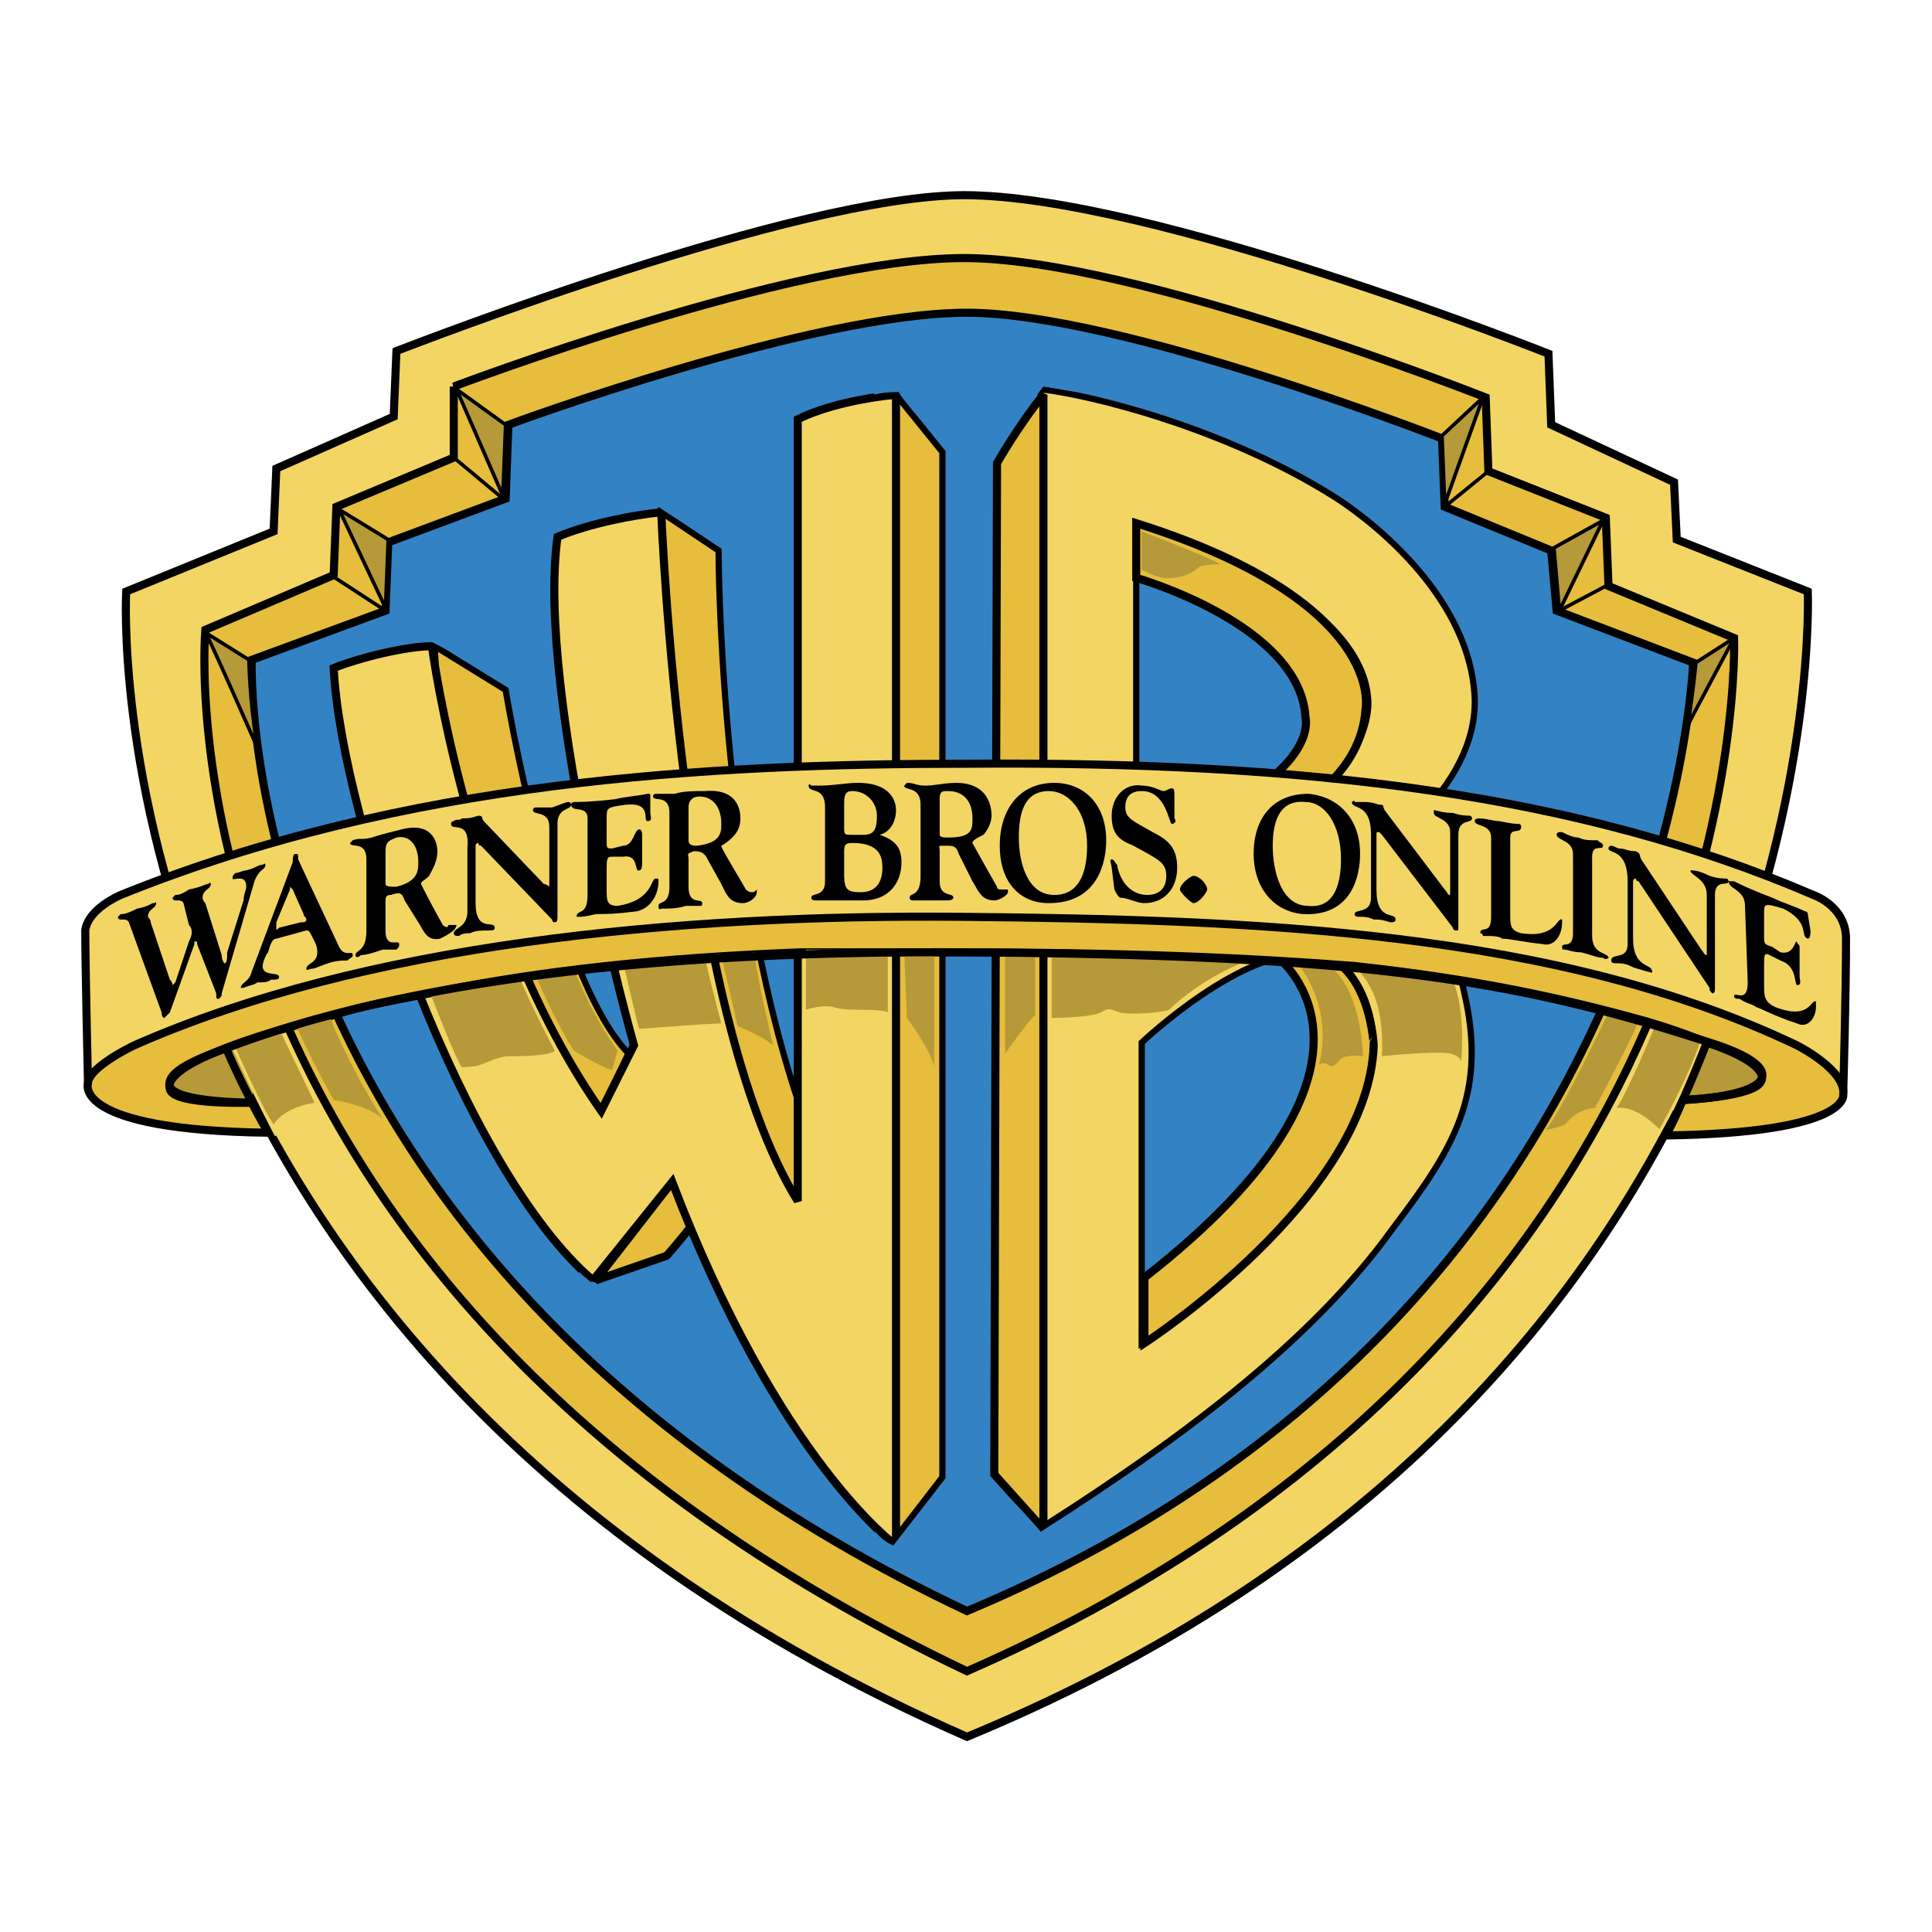
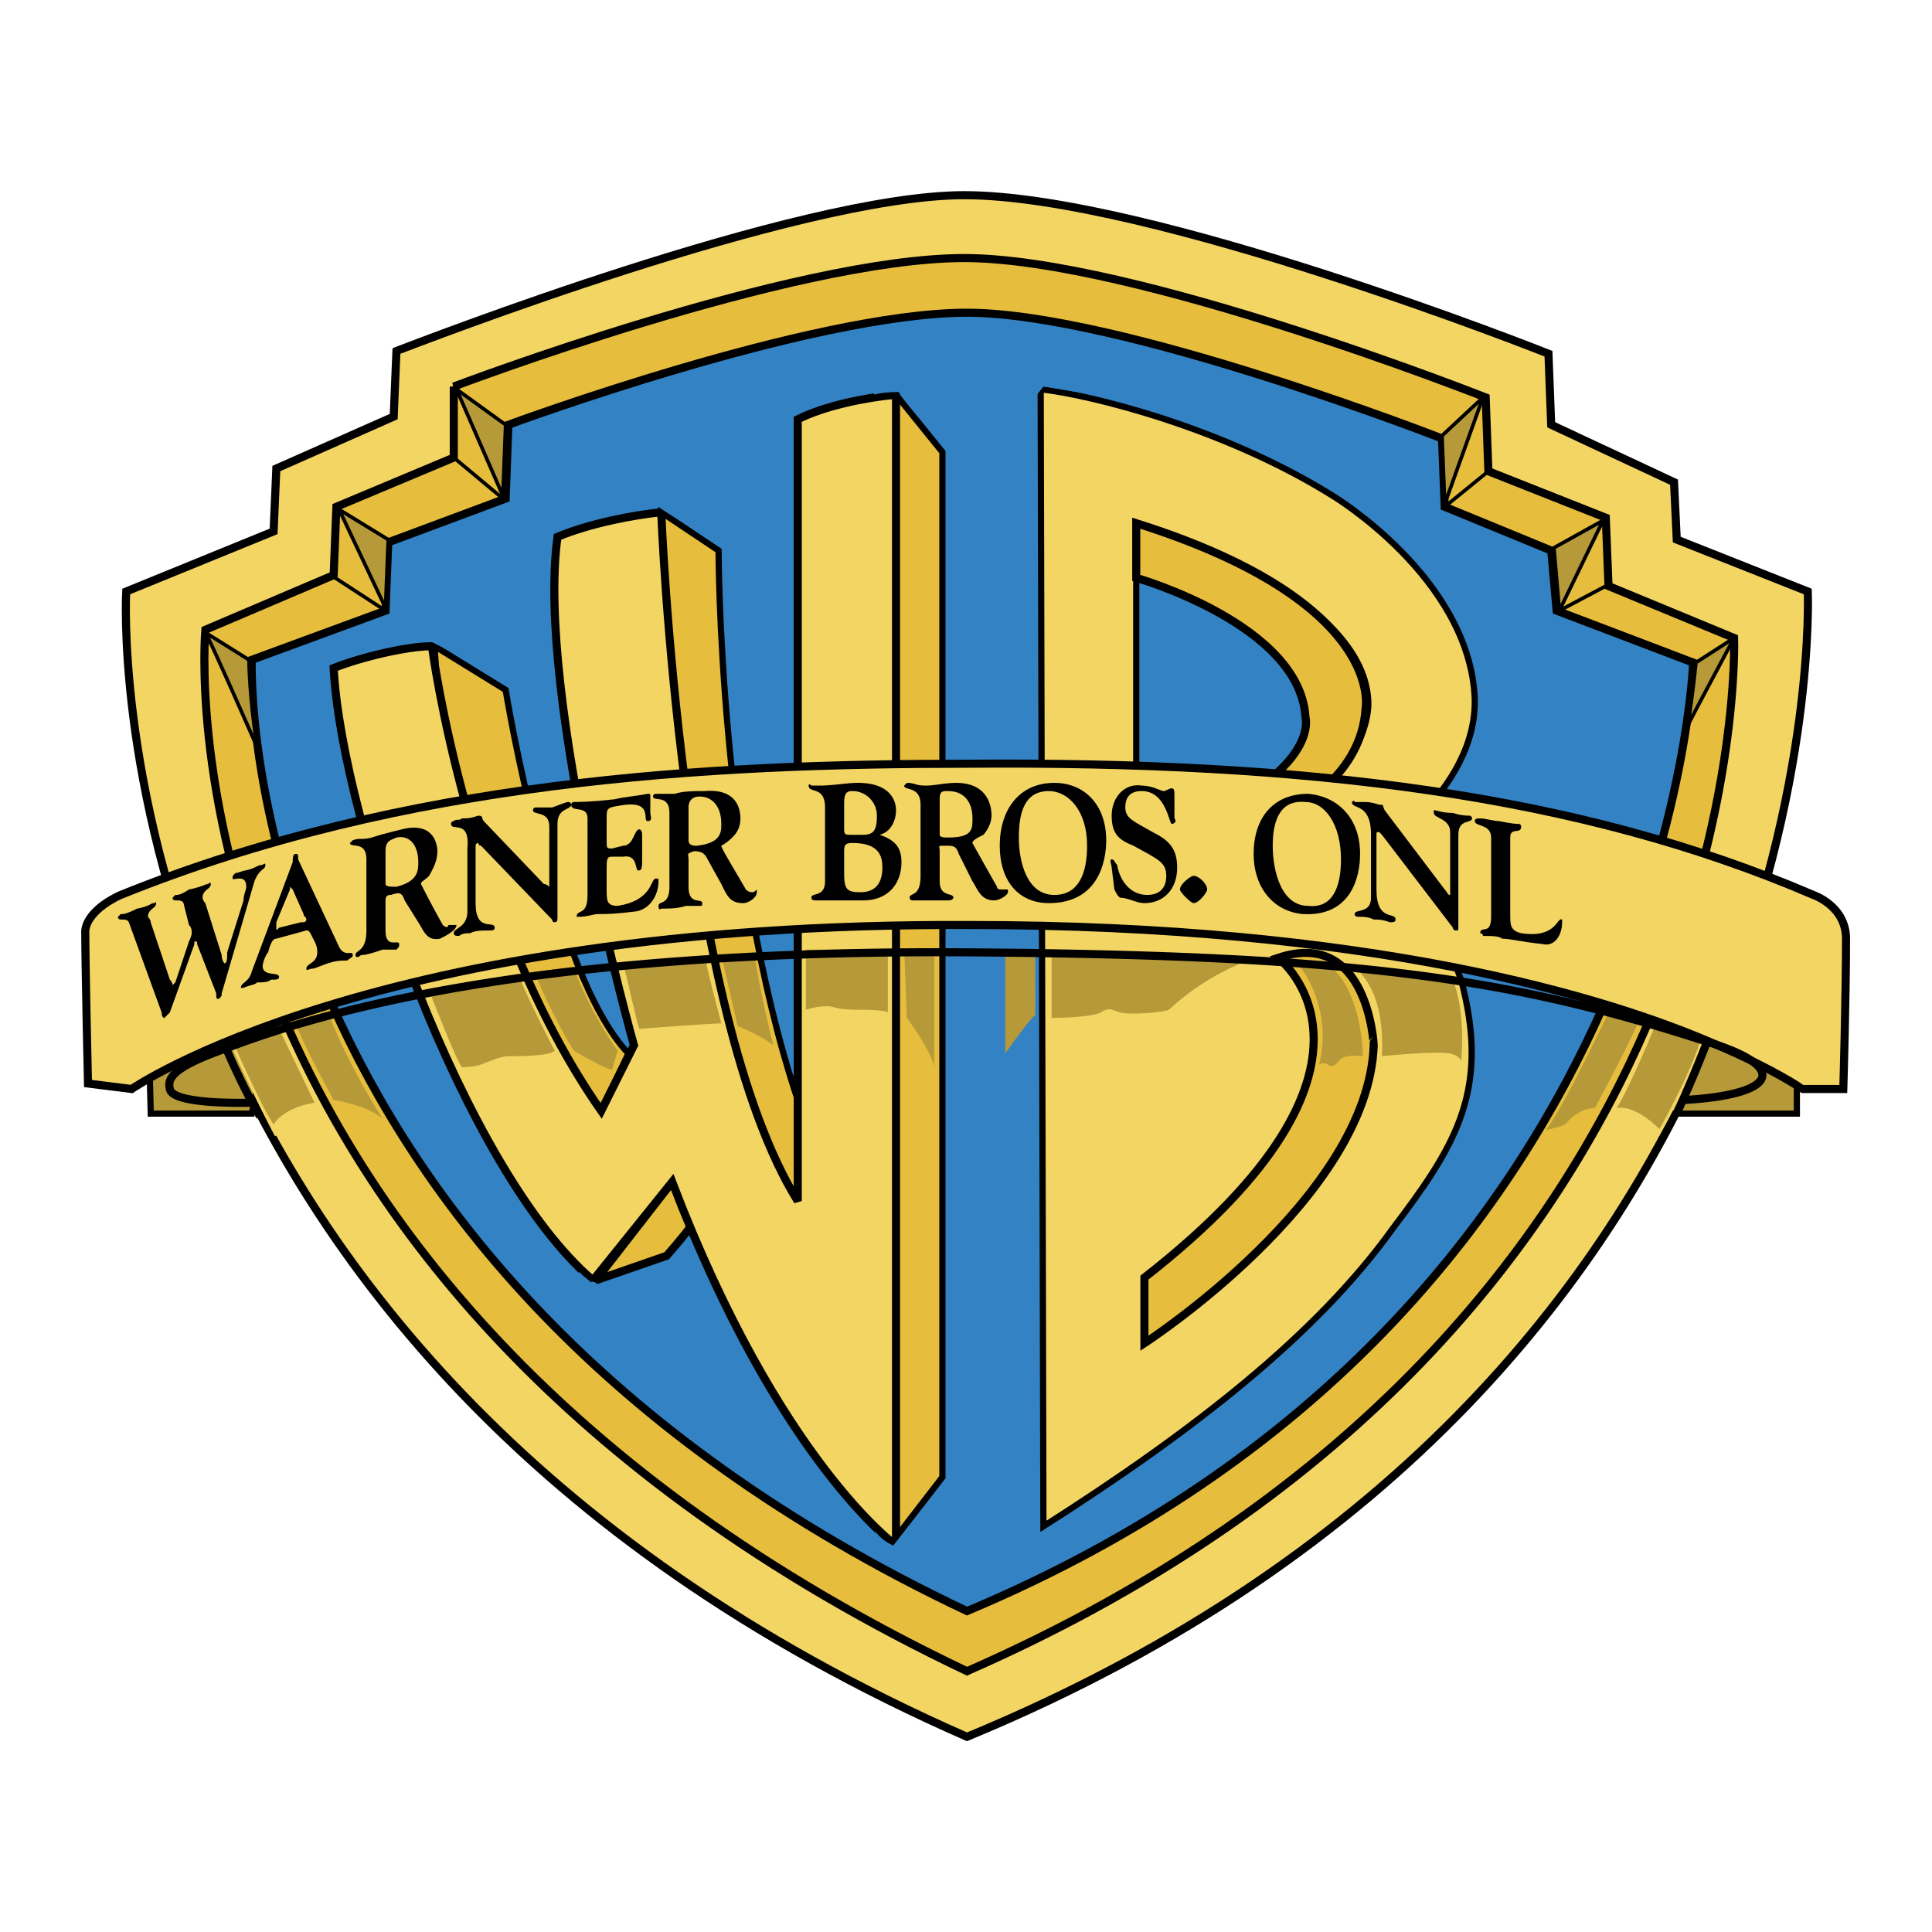
<svg xmlns="http://www.w3.org/2000/svg" width="2500" height="2500" viewBox="0 0 192.756 192.756">
  <path fill-rule="evenodd" clip-rule="evenodd" fill="#fff" d="M0 0h192.756v192.756H0V0z" />
  <path d="M39.553 35.018l-.272 6.545-11.711 5.181-.272 6.272-14.708 6s-4.357 75.541 83.887 114.267c87.155-35.998 83.887-114.267 83.887-114.267l-13.074-5.182-.271-5.727-12.256-5.727-.273-7.09s-39.764-15.817-58.285-15.817c-16.615 0-54.473 14.727-56.652 15.545z" fill-rule="evenodd" clip-rule="evenodd" fill="#f3d564" stroke="#000" stroke-width=".806" stroke-miterlimit="2.613" />
  <path d="M45.273 38.563v7.09l-11.711 4.909-.272 6.817-12.801 5.455s-5.992 64.906 75.988 103.904c78.985-34.635 76.534-103.086 76.534-103.086l-12.529-5.182-.271-6.817-11.713-4.636-.271-7.363s-35.135-13.908-52.021-13.908c-17.161 0-50.933 12.817-50.933 12.817z" fill-rule="evenodd" clip-rule="evenodd" fill="#e6bd3c" stroke="#000" stroke-width=".806" stroke-miterlimit="2.613" />
  <path d="M50.72 42.381l-.272 7.363-11.712 4.363-.272 6.818-13.346 4.908s-2.451 59.997 71.358 94.904c70.27-29.453 72.448-94.631 72.448-94.631l-13.617-5.181-.545-6-10.623-4.363-.271-6.818S111.729 31.2 96.477 31.2c-15.525 0-45.757 11.181-45.757 11.181z" fill-rule="evenodd" clip-rule="evenodd" fill="#3382c3" stroke="#000" stroke-width=".806" stroke-miterlimit="2.613" />
  <path fill-rule="evenodd" clip-rule="evenodd" fill="#b69938" stroke="#000" stroke-width=".62" stroke-miterlimit="2.613" d="M25.118 111.104l2.179-10.363H14.769l.272 10.363h10.077zM166.201 111.104h13.072v-10.089h-13.072v10.089z" />
  <path d="M104.102 152.284c14.98-9.545 27.236-19.09 34.863-29.726 5.992-7.909 9.531-13.363 7.08-23.726-1.906-8.728-12.256-11.182-12.256-11.182 2.996-1.909 13.619-8.727 13.346-17.999-.545-12-14.162-20.181-14.162-20.181-10.895-6.818-24.24-10.091-29.143-10.636l.272 113.45z" fill-rule="evenodd" clip-rule="evenodd" fill="#f3d564" stroke="#000" stroke-width=".62" stroke-miterlimit="2.613" />
-   <path d="M104.102 39.381c-2.451 3-4.629 6.818-4.629 6.818L99.2 147.102l4.902 5.455V39.381z" fill-rule="evenodd" clip-rule="evenodd" fill="#e6bd3c" stroke="#000" stroke-width=".806" stroke-miterlimit="2.613" />
  <path d="M113.363 86.288V52.199s22.605 6.545 23.15 17.726c.001 0 1.091 11.999-23.15 16.363z" fill-rule="evenodd" clip-rule="evenodd" fill="#3382c3" stroke="#000" stroke-width=".62" stroke-miterlimit="2.613" />
  <path d="M113.363 57.653s16.342 4.636 16.885 13.909c0 0 1.908 6.545-16.885 12.544v1.909s22.061-2.727 22.877-15.272c0 0 2.18-10.636-22.877-18.544v5.454z" fill-rule="evenodd" clip-rule="evenodd" fill="#e6bd3c" stroke="#000" stroke-width=".806" stroke-miterlimit="2.613" />
-   <path d="M113.908 104.015s10.35-9.818 17.158-8.728c5.992.818 5.992 9 5.992 9-.273 14.727-23.15 29.726-23.15 29.726v-29.998z" fill-rule="evenodd" clip-rule="evenodd" fill="#3382c3" stroke="#000" stroke-width=".62" stroke-miterlimit="2.613" />
  <path d="M127.525 95.56s13.891 10.636-13.346 31.908v6.545s22.334-14.454 22.879-29.726c.001 0-.544-11.727-9.533-8.727z" fill-rule="evenodd" clip-rule="evenodd" fill="#e6bd3c" stroke="#000" stroke-width=".806" stroke-miterlimit="2.613" />
  <path d="M43.366 64.471l7.082 4.363s4.63 28.362 12.256 36.271l-2.724 5.728c0-.001-14.435-3.273-16.614-46.362zM65.972 51.107l5.72 3.818s0 31.089 7.898 54.815v11.453c0 .001-13.89-19.089-13.618-70.086zM89.395 39.381l4.63 5.727v102.267l-4.63 6V39.381z" fill-rule="evenodd" clip-rule="evenodd" fill="#e6bd3c" stroke="#000" stroke-width=".62" stroke-miterlimit="2.613" />
  <path d="M67.062 117.923l-7.626 9.817 7.081-2.454s1.907-2.182 2.452-3c-.001 0-1.363-3.272-1.907-4.363z" fill-rule="evenodd" clip-rule="evenodd" fill="#e6bd3c" stroke="#000" stroke-width=".806" stroke-miterlimit="2.613" />
  <path d="M59.163 127.74c-12.801-10.909-25.057-45.543-25.874-61.088 2.723-1.091 7.354-2.182 9.805-2.182 0 0 3.54 27.271 16.886 46.361l3.269-6.545s-9.805-34.908-7.626-50.725c3.268-1.364 7.626-2.182 10.35-2.455 0 0 1.906 49.907 13.618 68.724V41.835c2.723-1.364 6.809-2.182 9.805-2.455v114.812s-11.711-8.454-22.333-36.271l-7.9 9.819z" fill-rule="evenodd" clip-rule="evenodd" fill="#f3d564" stroke="#000" stroke-width=".806" stroke-linecap="square" stroke-miterlimit="2.613" />
  <path fill-rule="evenodd" clip-rule="evenodd" fill="#b69938" stroke="#000" stroke-width=".359" stroke-linecap="round" stroke-linejoin="round" stroke-miterlimit="2.613" d="M45.545 38.836l4.903 3.545-.273 7.091-4.63-10.636z" />
  <path fill="none" stroke="#000" stroke-width=".359" stroke-miterlimit="2.613" d="M45.273 45.653l4.902 4.091" />
  <path fill-rule="evenodd" clip-rule="evenodd" fill="#b69938" stroke="#000" stroke-width=".359" stroke-linecap="round" stroke-linejoin="round" stroke-miterlimit="2.613" d="M33.833 50.835l4.903 3-.272 6.818-4.631-9.818z" />
  <path fill="none" stroke="#000" stroke-width=".359" stroke-miterlimit="2.613" d="M33.017 57.38l5.447 3.546" />
  <path d="M20.488 63.107l4.358 2.727s0 3.545.817 8.727c0 0-4.903-11.181-5.175-11.454z" fill-rule="evenodd" clip-rule="evenodd" fill="#b69938" stroke="#000" stroke-width=".359" stroke-linecap="round" stroke-linejoin="round" stroke-miterlimit="2.613" />
  <path d="M171.375 104.287c-11.166-4.909-34.861-12-74.626-12-59.646-.273-83.614 16.363-83.614 16.363l-4.357-.546s-.272-11.999-.272-15.271c.272-2.182 3.541-3.545 3.541-3.545 28.325-11.454 58.557-13.09 84.431-13.09 33.772-.272 61.008 3 84.432 13.09 0 0 3.268 1.091 3.268 4.363.273 5.727-.271 15-.271 15h-4.086c-.003-.001-2.725-1.91-8.446-4.364z" fill-rule="evenodd" clip-rule="evenodd" fill="#f3d564" />
  <path d="M171.375 104.287c-11.166-4.909-34.861-12-74.626-12-59.646-.273-83.614 16.363-83.614 16.363l-4.357-.546s-.272-11.999-.272-15.271c.272-2.182 3.541-3.545 3.541-3.545 28.325-11.454 58.557-13.09 84.431-13.09 33.772-.272 61.008 3 84.432 13.09 0 0 3.268 1.091 3.268 4.363 0 5.727-.271 15-.271 15h-4.086c-.003-.001-2.725-1.91-8.446-4.364z" fill="none" stroke="#000" stroke-width=".806" stroke-miterlimit="2.613" />
-   <path d="M164.021 101.832c-7.898-2.182-16.342-4.091-28.869-5.454-10.349-.818-23.152-1.363-39.492-1.363H79.862c-14.435.545-26.146 1.909-35.679 3.818-3.813.817-7.626 1.363-10.894 2.454-4.085 1.091-8.171 2.182-11.439 3.545-5.447 2.182-4.902 3.546-4.902 3.546.544 1.636 8.17 1.636 8.17 1.636.544 1.091 1.634 3 1.634 3-19.61-.272-17.976-4.909-17.976-4.909 0-1.636 4.63-3.817 4.63-3.817 22.878-10.091 53.927-13.09 82.525-12.818 29.143.273 59.375 1.364 83.342 12.818 0 0 4.902 2.454 4.631 4.908 0 0 .816 3.818-17.703 4.091 0 0 1.088-1.908 1.633-3.545 0 0 7.354-.273 7.898-1.909 0 0 1.09-1.636-5.447-3.818-1.906-.819-4.357-1.637-6.264-2.183z" fill-rule="evenodd" clip-rule="evenodd" fill="#e6bd3c" stroke="#000" stroke-width=".806" stroke-miterlimit="2.613" />
-   <path d="M113.908 53.017s5.719 2.182 7.898 3.273c0 0-1.635 0-2.18.272-.545.545-1.635 1.091-2.723 1.091-1.09.273-2.996-.818-2.996-.818v-3.818h.001z" fill-rule="evenodd" clip-rule="evenodd" fill="#b69938" />
  <path fill-rule="evenodd" clip-rule="evenodd" fill="#b69938" stroke="#000" stroke-width=".359" stroke-linecap="round" stroke-linejoin="round" stroke-miterlimit="2.613" d="M147.953 39.654l-4.086 3.818.272 6.818 3.814-10.636z" />
  <path fill="none" stroke="#000" stroke-width=".359" stroke-miterlimit="2.613" d="M144.139 50.562l4.357-3.545" />
  <path fill-rule="evenodd" clip-rule="evenodd" fill="#b69938" stroke="#000" stroke-width=".359" stroke-linecap="round" stroke-linejoin="round" stroke-miterlimit="2.613" d="M159.936 51.926l-4.903 2.727.545 6.273 4.358-9z" />
  <path fill="none" stroke="#000" stroke-width=".359" stroke-miterlimit="2.613" d="M160.209 58.471l-4.631 2.455" />
  <path d="M173.01 63.652l-3.812 2.455s-.273 3-.818 6.272c.544-1.091 4.63-8.727 4.63-8.727z" fill-rule="evenodd" clip-rule="evenodd" fill="#b69938" stroke="#000" stroke-width=".359" stroke-linecap="round" stroke-linejoin="round" stroke-miterlimit="2.613" />
  <path d="M27.841 102.65l-4.357 1.637s1.362 4.091 3.813 7.908c0 0 .816-1.636 4.085-2.182 0 .001-3.268-6.817-3.541-7.363zM29.476 102.104l3.268-1.09c1.907 5.182 5.447 10.636 5.447 10.636-1.362-1.364-4.902-1.909-4.902-1.909s-2.724-4.909-3.813-7.637zM42.822 98.833s2.723 7.09 3.268 7.636c0 0 1.362 0 1.906-.272.817-.273 1.907-.818 2.724-.818 1.089 0 4.085 0 4.63-.546 0 0-2.451-4.636-3.541-7.363-1.089.271-5.447.817-8.987 1.363zM53.444 97.196c.544 1.637 2.723 6 3.812 7.636 0 0 2.724 1.637 3.813 1.909l.544-1.909s-2.451-3.272-4.358-8.181c-.543.273-3.267.545-3.811.545zM62.159 96.105c.545 1.909 1.362 5.999 1.634 6.545 0 0 7.082-.546 8.171-.546 0 0-1.089-4.09-1.634-6.544-.545.273-7.354.545-8.171.545zM71.964 95.287l1.634 7.091s2.179.818 3.541 1.909c0 0-1.362-5.454-1.907-9.272-.817.272-3.268.272-3.268.272zM80.407 94.742v5.999s1.634-.545 2.724-.272c.817.272 1.907.272 2.451.272s2.723 0 2.996.273v-6.272h-8.171zM90.212 94.742l.272 6.817s2.451 3.272 2.724 4.909V94.742h-2.996zM100.289 94.742v10.362s2.725-3.817 2.996-3.817v-6.545h-2.996zM104.92 94.742v6.817s3.812 0 4.902-.545c.816-.546 1.09-.273 1.906 0 1.09.272 4.357 0 4.902-.273 0 0 3.541-3.545 8.715-5.181-4.083 0-20.425-.818-20.425-.818zM129.432 96.105c1.635 1.909 3.27 5.727 2.18 10.091 0 0 .545-.273.816 0 .545.272.545.272 1.09-.273 0 0 .271-.818 2.451-.545 0 0 0-6.272-3.268-9-.818-.273-1.908-.273-3.269-.273zM137.875 105.378s5.176-.546 6.809-.273c1.09.273 1.09.818 1.09.818s.545-4.636-.816-8.182c-.818-.545-8.443-1.363-9.533-1.09.544.818 2.721 2.454 2.45 8.727zM160.48 101.015s-4.629 9.817-6.264 11.727c0 0 1.361-.273 1.906-.546.271-.272 1.361-1.636 2.996-1.636 0 0 4.086-7.637 4.357-8.728l-2.995-.817z" fill-rule="evenodd" clip-rule="evenodd" fill="#b69938" />
  <path d="M27.569 113.286a152.09 152.09 0 0 1-4.358-8.999" fill="none" stroke="#f3d564" stroke-width=".31" stroke-miterlimit="2.613" />
  <path d="M165.111 102.378s-2.451 6-3.812 8.182c0 0 1.633-.546 4.357 2.182 0 0 2.996-5.182 4.357-8.727l-4.902-1.637z" fill-rule="evenodd" clip-rule="evenodd" fill="#b69938" />
  <path d="M165.383 113.286c3.541-6.272 4.357-9.271 4.357-9.271" fill="none" stroke="#f3d564" stroke-width=".31" stroke-miterlimit="2.613" />
  <path d="M25.118 110.014s-7.898.272-8.17-1.363c-.272-1.091.272-2.182 5.719-4.091 11.439-4.363 33.228-9.817 73.809-9.545 39.764.272 54.745 2.727 74.083 8.999 7.898 2.455 6.809 5.182-2.451 5.728m-.819 1.362a133.728 133.728 0 0 0 2.996-7.091m-144.35 7.365c-1.634-2.728-3.268-6.546-3.268-6.546" fill="none" stroke="#000" stroke-width=".806" stroke-miterlimit="2.613" />
  <path d="M57.801 126.922c.545.546 1.634 1.363 1.634 1.363l2.996-1.091-3.541 3.273-3.268-2.183 2.179-1.362zM45.545 65.289l-2.723-1.364c-.545 0-2.179.273-2.179.273l1.089-1.909 5.992-1.091-2.179 4.091zM63.521 50.835l2.179-.272c1.089.818 2.724 1.636 2.724 1.636l2.451-3.272-8.171-3 .817 4.908zM87.216 39.381c.817-.272 2.451-.272 2.451-.272.272.545 1.906 2.455 1.906 2.455l3.541-2.455-7.354-4.636-.544 4.908zM101.65 41.835c1.363-1.909 2.451-3.272 2.451-3.272l3.27.545.816-3.545-8.17-.272 1.633 6.544zM87.216 152.558c.544 1.09 1.906 1.636 1.906 1.636 1.089-1.363 2.996-3.818 2.996-3.818l1.906 6.272-5.175-.545-1.633-3.545zM105.191 152.012c-.545.272-1.361.818-1.361.818-1.361-1.637-2.723-3-2.723-3v6.272l6.264-2.182-2.18-1.908z" fill-rule="evenodd" clip-rule="evenodd" fill="#3382c3" />
  <path d="M16.948 97.741c.272.273.272.546.272.546l.272-.272 1.362-4.091c.272-.546.272-.818.272-.818 0-.272 0-.545-.272-.818l-.545-2.182c-.272-.545-1.089 0-1.089-.545l.272-.273c.272 0 .545 0 1.362-.545 1.361-.272 1.634-.545 1.906-.545 0 0 .272-.273.272 0 0 .545-.817.545-.817 1.364 0 0 0 .272.272.545l1.634 5.182c0 .546.272.818.272.818.272 0 .272-.545.272-1.091l1.634-5.182c0-.545.272-1.091.272-1.363 0-1.364-1.362-.546-1.362-.818s0-.272.272-.545c.272 0 .817-.273 1.09-.273 1.089-.272 1.089-.545 1.634-.545 0 0 .272-.272.272 0 0 .545-.545.273-1.089 1.636l-3.269 11.182c0 .272 0 .272-.272.545-.272 0-.272 0-.272-.545l-1.907-4.909c0-.272 0-.272-.272-.272v.272l-2.451 6.818-.545.545s-.272 0-.272-.545l-3.269-9c-.272-.545-1.089 0-1.089-.545l.272-.272c.272 0 .544 0 1.634-.545 1.362-.273 1.362-.546 1.634-.546.272 0 .272-.272.272 0 0 .546-.817.546-.817 1.364 0 0 .272.273.272.545l1.911 5.723zM27.841 92.56c-.272.273-.272.273-.272 0v-.545l1.362-3.272v-.272l.272.272 1.089 2.455c0 .272.272.272.272.545 0 .272-.272.272-.545.272l-2.178.545zm2.724.273c.272 0 .272 0 .817 1.091.272.545.272.818.272 1.091 0 1.091-1.089 1.091-1.089 1.637 0 .272.272 0 .544 0s.817-.273 1.634-.546 1.362-.272 1.907-.272c.272-.273.545-.273.545-.546 0-.545-.817.273-1.362-.818l-4.085-8.727c0-.545 0-.545-.272-.545s-.272.545-.272.818l-4.085 10.909c-.272 1.091-1.089 1.091-1.089 1.636h.272c.544-.272 1.089-.272 1.361-.545.545 0 1.09 0 1.362-.273.544 0 .816 0 .816-.272 0-.545-1.634 0-1.634-1.091 0-.272.272-1.091.545-1.363.272-1.091.545-1.364.817-1.364l2.996-.82zM38.464 84.924c0-1.091.544-1.091 1.089-1.364 1.362-.272 2.179.818 2.179 2.455 0 .818 0 1.909-2.179 2.455-.545 0-1.089 0-1.089-.273v-3.273zm-1.907 7.909c0 2.182-1.089 1.909-1.089 2.454 0 .273.272.273.544 0 .545 0 1.362-.272 2.179-.545h1.362c.272-.273.272-.273.272-.546 0-.545-1.362.546-1.362-1.363v-2.728c0-.545 0-.818.544-.818.817-.273 1.09-.273 1.362.545l1.362 2.182c.545.818.817 1.909 2.179 1.636.545-.273 1.634-.818 1.634-1.363H44.727c0 .272-.272.272-.545 0a98.19 98.19 0 0 1-2.179-4.091c0-.273.272-.273.817-.818.272-.546.817-1.364.817-2.455 0-.545-.272-3-3.541-2.182-1.09.273-2.179.546-2.996.818-1.09.273-1.09 0-1.906.273l-.272.272c0 .545 1.634-.272 1.634 1.636v7.093h.001z" fill-rule="evenodd" clip-rule="evenodd" />
  <path d="M46.634 84.651c.272-3-1.634-1.636-1.634-2.454 0-.273.272-.273.272-.273.272-.273.544 0 .817-.273.544 0 .817 0 1.634-.272.544 0 .272.272.544.545l5.992 6.272c.272 0 .545.273.545.273V82.47c0-1.636-1.634-1.091-1.634-1.636 0 0 0-.273.272-.273h1.634c.817-.272 1.362-.545 1.634-.545s.272.272.272.272c0 .545-1.362.272-1.362 1.909v9.272c0 .273 0 .545-.272.545s-.272-.272-.272-.272l-7.082-7.363c-.272 0-.272-.273-.272-.273-.272 0-.272.273-.272.273v5.727c0 3 1.907 1.637 1.907 2.455 0 .273-.272.273-.545.273-.817 0-1.362 0-1.907.272-.272 0-.817 0-1.089.272-.272 0-.544 0-.544-.272 0-.545 1.361-.545 1.361-2.182v-6.273h.001zM60.525 83.833c0 .818 0 .818.545.818l1.089-.272c1.09 0 1.09-1.637 1.634-1.637 0 0 .272 0 .272.546v2.727c0 .272 0 .818-.272.818-.544.273 0-1.636-1.634-1.363H61.07c-.545 0-.545.272-.545 1.363v1.909c0 1.091 0 1.636 1.089 1.636 3.541-.545 3.269-2.727 3.813-2.727.272 0 .272 0 .272.272 0 1.364-.817 2.728-2.179 3-2.179.273-2.996.273-3.813.273-.545 0-1.089.272-1.907.272h-.272c0-.818 1.09 0 1.09-2.182V81.65c0-1.363-1.634-.545-1.634-1.363 0 0 0-.272.272-.272.545 0 1.634 0 4.086-.273 1.089-.272 1.906-.272 3.268-.545.272 0 .272 0 .272.273v1.636c0 .272.272.818-.272.818-.545 0 .544-1.909-2.179-1.636-1.906.272-1.906.272-1.906 1.363v2.182z" fill-rule="evenodd" clip-rule="evenodd" />
  <path d="M68.696 80.561c0-.818.545-1.09 1.089-1.09 1.362 0 2.179 1.09 2.179 2.727 0 .818 0 1.909-2.451 2.182-.272 0-.817 0-.817-.545v-3.274zm-1.907 7.909c0 1.909-1.089 1.363-1.089 1.909s.272.273.272.273c.817 0 1.634 0 2.451-.273h1.362c.272 0 .272 0 .272-.273 0-.545-1.361.273-1.361-1.636v-2.728c0-.545-.272-.545.545-.818.816 0 1.089.272 1.361.818l1.362 2.455c.545 1.091.817 1.909 2.179 1.909.544 0 1.362-.545 1.362-1.091v-.272c-.272.272-.272.272-.545.272 0 0-.272 0-.545-.272-1.089-1.909-2.451-4.091-2.451-4.363 0 0 .545-.273 1.089-.818.272-.272.817-.818.817-1.909 0-.818-.272-3-3.541-2.727-1.089 0-2.179 0-2.996.273h-1.907s-.272 0-.272.273c0 .545 1.634-.273 1.634 1.636v7.362h.001zM84.22 80.561c0-1.09 0-1.636.817-1.636 1.361 0 2.451 1.091 2.451 2.455s-.272 1.909-1.362 1.909h-1.089c-.817 0-.817 0-.817-.818v-1.91zm-1.907 7.363c0 1.637-1.362 1.091-1.362 1.637 0 .272.272.272.545.272h4.63c2.451 0 3.813-1.636 3.813-3.818 0-1.364-.544-2.182-2.179-2.727 1.089-.272 1.634-1.364 1.634-2.455 0-.273 0-2.727-3.813-2.727-1.089 0-2.451.272-3.813.272h-.817s-.272-.272-.272 0c0 .818 1.634 0 1.634 2.182v7.364zm1.907-2.727c0-.818 0-1.091.817-1.091 2.723 0 2.996 1.364 2.996 2.455 0 1.363-.544 2.454-2.179 2.454-1.362 0-1.634-.272-1.634-1.909v-1.909zM93.753 79.743c0-.818.272-.818.817-.818 1.634 0 2.452 1.091 2.452 2.727 0 1.091 0 1.909-2.452 1.909-.272 0-.817 0-.817-.272v-3.546zm-1.907 7.636c0 2.182-1.089 1.636-1.089 2.182 0 .272.272.272.272.272h3.54c.545 0 .545-.272.545-.272 0-.546-1.362 0-1.362-1.637v-3c0-.545-.272-.545.544-.545.817 0 1.09 0 1.362.818l1.362 2.727c.545.818.816 1.909 2.178 1.909.545 0 1.363-.545 1.363-.818v-.272h-.545c-.273 0-.545 0-.545-.272a478.939 478.939 0 0 1-2.451-4.364c0-.272.545-.545 1.09-.818.271-.272.816-1.091.816-1.909s-.271-3.272-3.541-3.272c-1.09 0-2.179.272-2.996.272-1.09 0-1.09-.272-1.907-.272l-.272.272c0 .545 1.634 0 1.634 1.909v7.09h.002z" fill-rule="evenodd" clip-rule="evenodd" />
  <path d="M101.65 83.561c0-2.454.545-4.636 2.996-4.636 1.908 0 3.814 1.909 3.814 5.455 0 2.727-.818 4.909-3.27 4.909-2.721-.001-3.54-3.274-3.54-5.728zm-1.906.818c0 3.545 1.906 5.727 4.902 5.727 4.902 0 5.721-4.09 5.721-6.272 0-3.545-2.18-5.727-5.176-5.727-3.541-.001-5.447 2.726-5.447 6.272zM110.912 86.561c0-.273-.273-.818 0-.818.271 0 .271.273.545.545.271 1.636 1.361 3 2.996 3 1.088 0 1.906-.545 1.906-1.909 0-1.364-.818-1.637-3.27-3-1.361-.545-2.178-1.091-2.178-3s1.361-3.272 2.996-3c1.088 0 1.906.545 2.178.545.273 0 .545-.273.818-.273.271 0 .271.273.271.819v2.181c.271.273 0 .546-.271.546-.273 0-.545-3.273-2.996-3.273-1.09 0-1.635.546-1.635 1.636 0 1.091.816 1.364 2.723 2.455 1.635.818 2.451 1.636 2.451 3.545 0 2.182-1.361 3.545-3.268 3.545-.816 0-1.635-.545-2.451-.545-.271-.273-.271-.273-.545-.818l-.27-2.181zM120.443 88.742c0 .272-.816 1.363-1.361 1.363-.271 0-1.361-1.091-1.361-1.363 0-.545 1.09-1.363 1.361-1.363.545 0 1.361.818 1.361 1.363zM126.98 84.379c0-2.182.545-4.636 3.268-4.363 1.908 0 3.541 2.182 3.541 5.727 0 2.728-.816 4.909-3.268 4.636-2.724-.001-3.541-3.546-3.541-6zm-1.906.818c0 3.273 1.906 5.727 4.902 6 4.902.272 5.719-3.818 5.719-6 0-3.545-2.178-5.727-5.174-6-3.541 0-5.447 2.454-5.447 6z" fill-rule="evenodd" clip-rule="evenodd" />
  <path d="M136.785 83.288c0-3.272-1.906-2.455-1.906-3.272 0 0 .273-.273.273 0h.816c.545 0 .816 0 1.635.272.543 0 .271 0 .543.545l5.992 7.909c.273.272.273.545.545.545V83.015c0-1.364-1.633-1.364-1.633-1.909v-.273c.271 0 .816.273 1.906.273.816.272 1.361.272 1.633.272.273 0 .273.272.273.272 0 .546-1.361 0-1.361 1.637v9.272c0 .273 0 .273-.273.273 0 0-.271 0-.271-.273l-7.082-9.272-.271-.272c-.273 0-.273 0-.273.272v5.454c0 3.272 1.906 2.182 1.906 3 0 .272-.271.272-.545.272-.816-.272-1.088-.272-1.633-.272-.545-.273-1.09-.273-1.363-.273-.271 0-.543 0-.543-.272 0-.545 1.633 0 1.633-1.636v-6.272h-.001zM150.676 91.197c0 1.091 0 1.636 1.09 1.909 3.541.545 3.541-1.636 4.086-1.363v.272c0 1.363-.818 2.455-1.908 2.182-2.451-.272-3.268-.545-4.084-.545-.273-.273-1.09-.273-1.906-.273 0-.272-.273-.272-.273-.272 0-.818 1.09.272 1.09-1.636v-7.909c0-1.363-1.635-1.091-1.635-1.636 0-.273.273-.273.545-.273.545 0 1.361.273 1.906.273 1.363.273 1.635.273 1.906.273.273 0 .273.272.273.272 0 .818-1.09 0-1.09 1.091v7.635z" fill-rule="evenodd" clip-rule="evenodd" />
-   <path d="M158.848 93.378c0 1.909 1.633 1.637 1.633 2.182 0 0-.271.273-.545 0-.545 0-1.088-.273-2.178-.545-.818 0-1.363-.272-1.635-.272s-.271 0-.271-.273c0-.545 1.088.273 1.088-1.364v-7.909c0-1.363-1.633-1.363-1.633-1.909 0-.272.271-.272.545-.272.543.272 1.088.545 1.633.545.545.273 1.09.273 1.906.273.273.272.545.272.545.545 0 .545-1.088-.273-1.088 1.091v7.908zM162.387 87.924c0-3.272-1.906-2.727-1.906-3.272 0-.272.273-.272.273-.272.271 0 .545.272.816.272.545 0 .816.273 1.635.273.545.272.271.272.545.818l5.99 9c.273.272.273.545.545.545v-6c0-1.636-1.633-1.909-1.633-2.455 0 0 0-.272 0 0 .271 0 .816 0 1.906.546.816.272 1.361.272 1.633.272.273 0 .273.272.273.272 0 .546-1.361-.272-1.361 1.364v9.272c0 .273 0 .546-.273.546-.271-.272-.271-.272-.271-.546l-7.082-10.636c-.271 0-.271-.272-.271-.272-.273 0-.273.272-.273.272v5.727c0 3 1.906 2.455 1.906 3.273 0 .272-.271 0-.545 0-.816-.272-1.088-.272-1.633-.546-.545-.272-1.09-.272-1.361-.272-.273 0-.545 0-.545-.272 0-.818 1.633 0 1.633-1.637v-6.272h-.001zM176.006 93.378c0 .818 0 .818.816 1.091l.816.545c1.363.272 1.363-1.091 1.635-1.091 0 .272.273.272.273.545v3c0 .272.271.818-.273.818-.271-.272 0-1.909-1.635-2.454l-1.088-.546c-.545-.272-.545 0-.545 1.091v1.909c0 1.091 0 1.637 1.09 2.182 3.539 1.363 3.539-.818 4.084-.545v.545c0 1.091-.816 2.182-1.906 1.636-2.451-.817-3.268-1.363-4.086-1.636-.271-.272-.816-.272-1.633-.818-.273 0-.545 0-.545-.272 0-.545 1.361.818 1.361-1.363l-.271-7.636c0-1.636-1.635-1.636-1.635-2.455h.545c.545.273 1.635.818 3.812 1.637 1.09.545 2.18.818 3.268 1.363.273 0 .273.273.273.273l.271 1.636c0 .272 0 .818-.271.818-.816-.273.271-1.636-2.451-3-1.906-.546-1.906-.546-1.906.545v2.182h.001z" fill-rule="evenodd" clip-rule="evenodd" />
</svg>